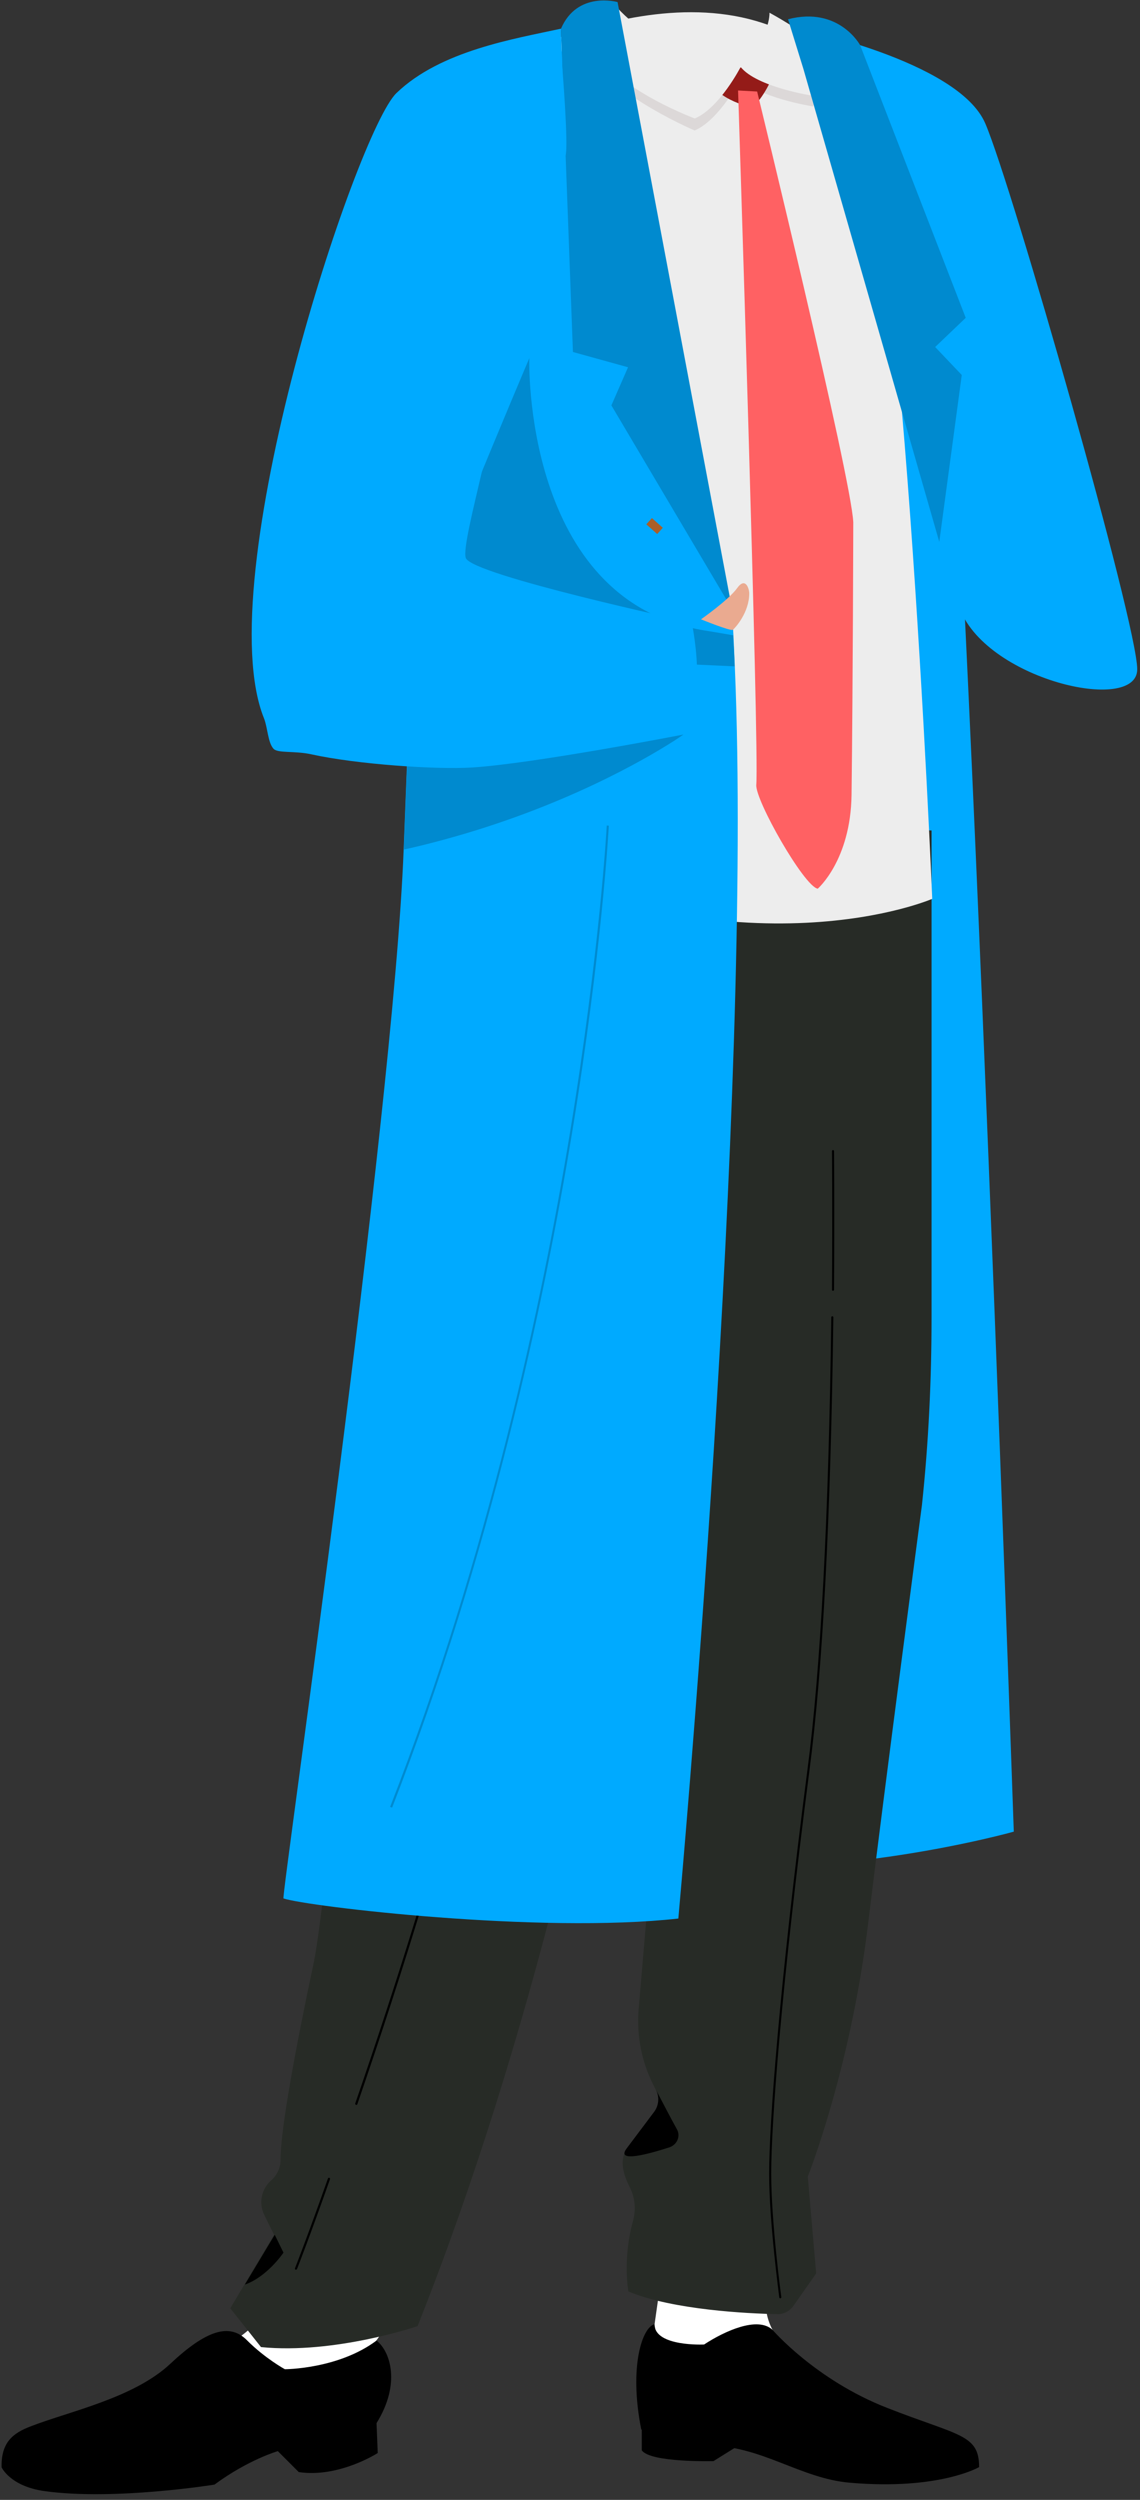
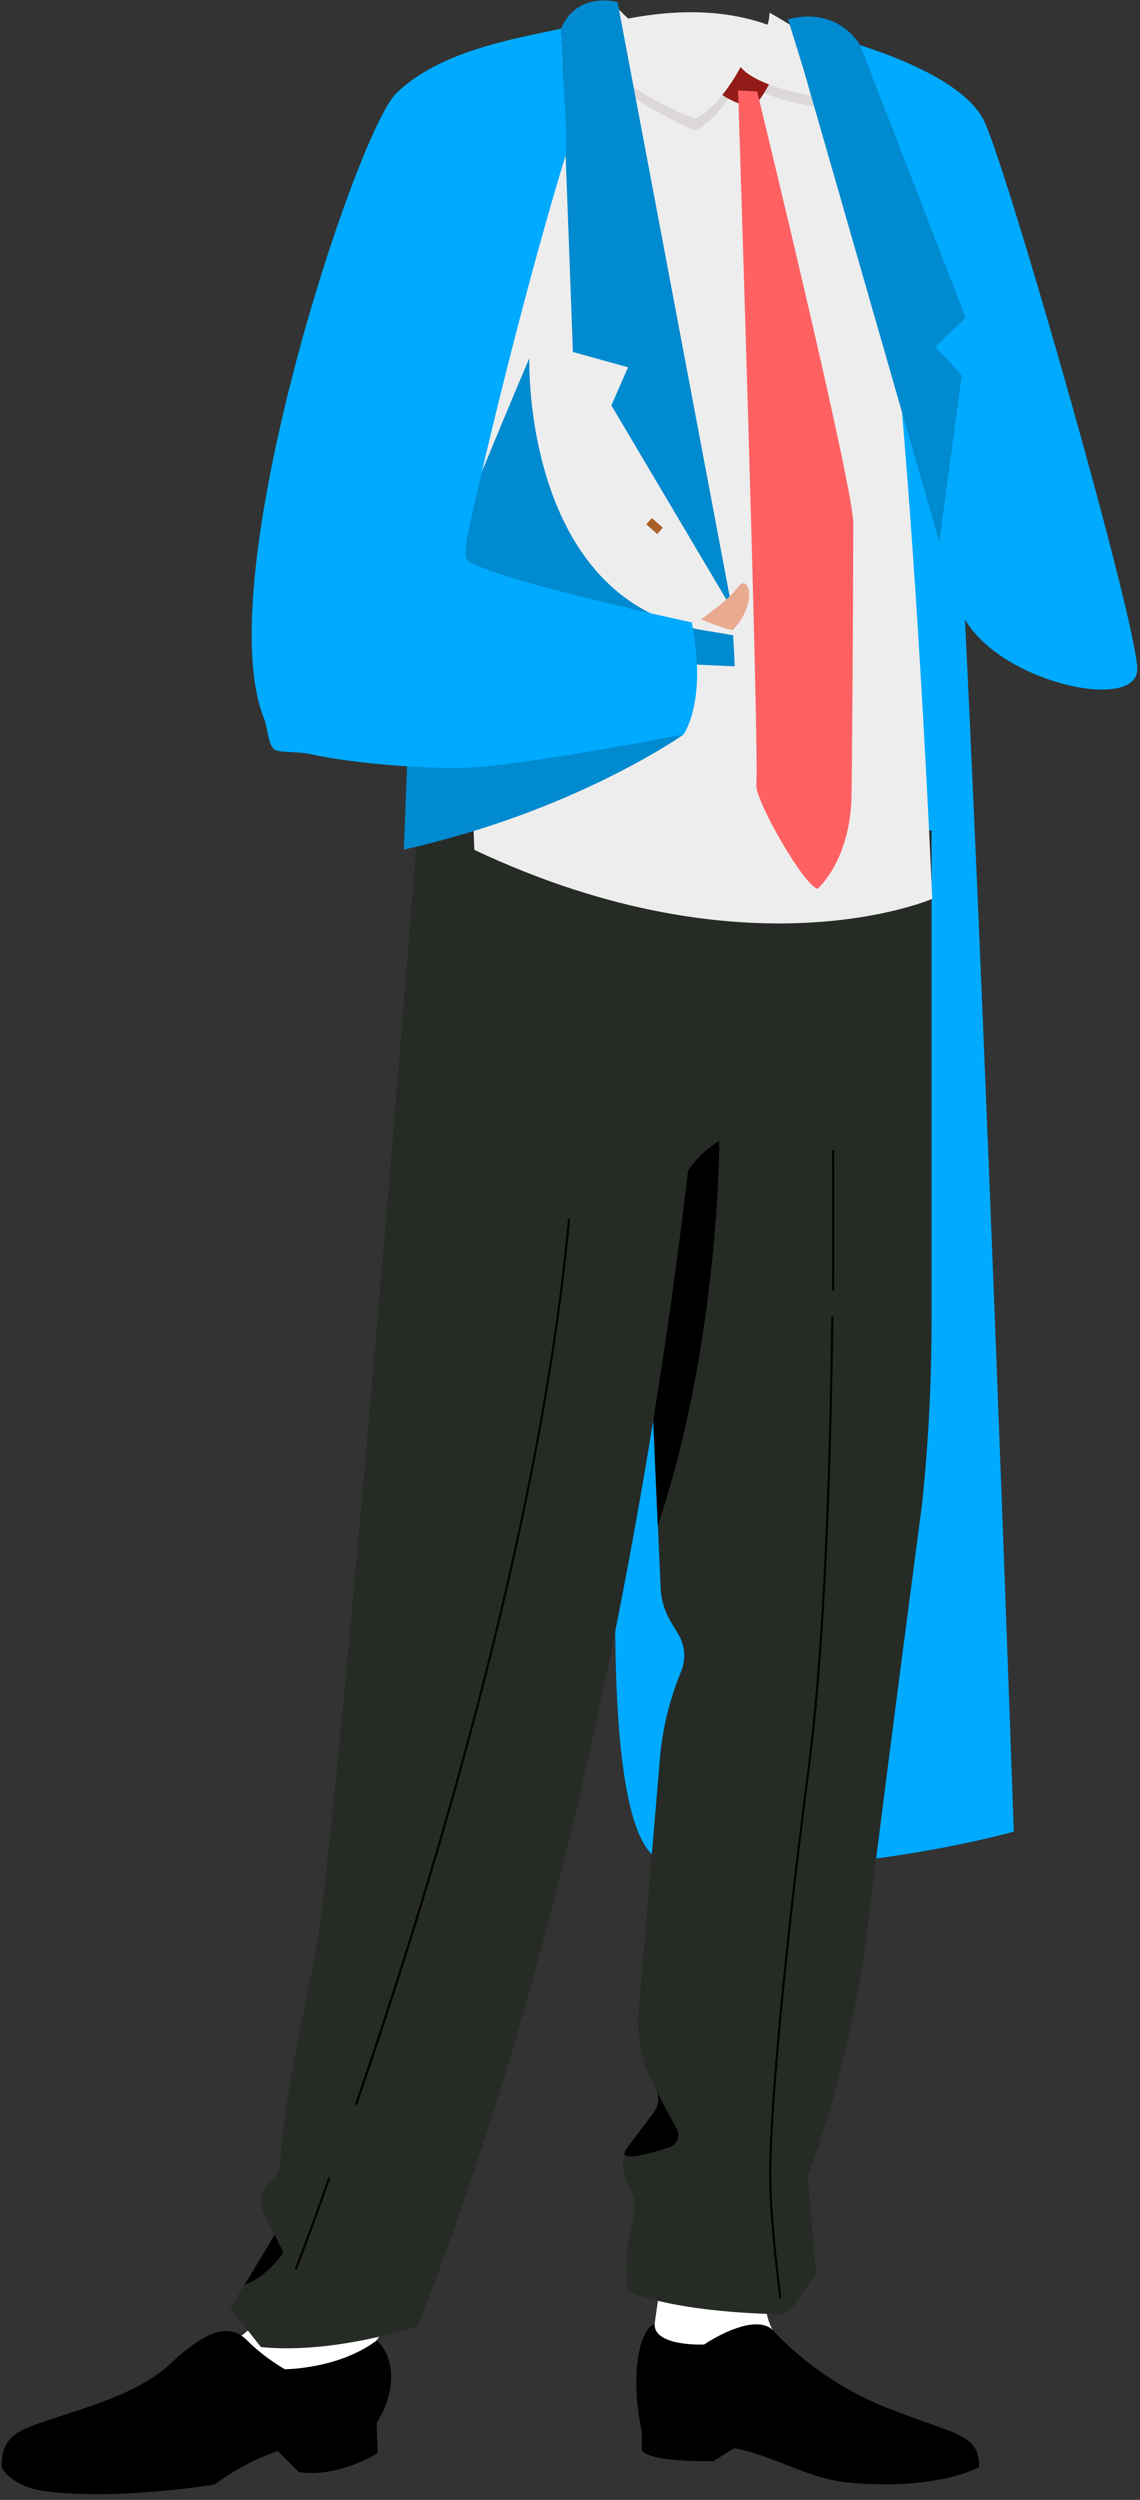
<svg xmlns="http://www.w3.org/2000/svg" width="141" height="309" viewBox="0 0 141 309" fill="none">
  <rect x="0" y="0" width="141" height="309" fill="#333333" stroke="none" />
  <path d="M96.831 3.801C96.831 3.801 111.694 6.411 115.049 15.176C118.404 23.941 125.39 226.404 125.39 226.404C125.39 226.404 102.585 232.813 82.413 230.139C62.22 227.465 96.831 3.801 96.831 3.801Z" fill="#00AAFF" />
  <path d="M80.948 287.376L81.904 280.649H95.068C95.068 280.649 93.816 284.872 95.578 288.034L82.201 293.87L80.948 287.376Z" fill="white" />
  <path d="M79.313 300.301C77.763 292.47 79.462 287.652 80.948 287.291C80.948 290.093 87.085 289.796 87.085 289.796C89.675 288.098 93.667 286.315 95.514 287.949C95.514 287.949 100.844 294.167 109.719 297.627C118.595 301.107 121.101 300.874 121.101 304.949C121.101 304.949 116.153 307.835 105.133 306.88C98.996 306.37 94.198 302.296 87.615 302.296L79.313 300.301Z" fill="black" />
  <path d="M92.032 301.85L88.252 304.206C88.252 304.206 80.417 304.418 79.377 302.869V300.28L92.032 301.85Z" fill="black" />
  <path d="M115.219 102.655V162.758C115.219 170.525 114.858 178.271 114.03 186.039C114.03 186.039 109.38 221.141 107.299 238.373C105.091 256.031 99.91 269.04 99.91 269.04L100.95 281.009L98.147 284.999C97.701 285.657 96.894 286.103 96.066 286.039C92.584 285.976 83.199 285.53 77.721 283.238C77.721 283.238 76.977 279.163 78.315 274.452C78.676 273.051 78.528 271.565 77.869 270.313C77.126 268.828 76.531 266.981 77.572 265.581L80.906 261.145C81.5 260.339 81.649 259.214 81.118 258.344L80.757 257.601C79.356 254.8 78.761 251.68 78.973 248.581L81.627 217.321C81.925 213.692 82.817 210.084 84.218 206.667C84.876 205.118 84.728 203.335 83.857 201.934L82.965 200.449C82.222 199.197 81.776 197.796 81.713 196.31L77.487 100.873L115.219 102.655Z" fill="#272B26" />
  <path d="M96.512 284.087C96.512 284.087 96.534 284.087 96.512 284.087C96.597 284.087 96.64 284.002 96.64 283.938C96.618 283.853 95.387 274.706 95.387 268.658C95.387 262.504 96.618 245.738 100.122 218.785C101.757 206.391 102.755 187.567 103.073 162.821C103.073 162.758 103.01 162.694 102.946 162.694C102.882 162.694 102.819 162.758 102.819 162.821C102.5 187.546 101.502 206.37 99.867 218.764C96.364 245.738 95.132 262.504 95.132 268.679C95.132 274.749 96.385 283.896 96.385 284.002C96.406 284.044 96.449 284.087 96.512 284.087ZM103.031 159.553C103.095 159.553 103.158 159.489 103.158 159.426C103.222 149.409 103.158 142.342 103.158 142.278C103.158 142.214 103.095 142.151 103.031 142.151C102.967 142.151 102.904 142.214 102.904 142.278C102.904 142.342 102.967 149.409 102.904 159.426C102.904 159.489 102.946 159.553 103.031 159.553Z" fill="black" />
  <path d="M81.139 258.323C81.946 259.872 82.987 261.867 83.73 263.204C84.176 264.01 83.793 265.05 82.838 265.411C80.332 266.217 76.107 267.406 77.508 265.559L80.842 261.124C81.5 260.318 81.585 259.214 81.139 258.323ZM80.099 159.574C80.099 159.574 82.307 152.401 83.73 147.605C85.067 143.106 88.975 141.026 88.975 141.026C88.975 141.026 88.975 166.09 81.352 188.564L80.099 159.574Z" fill="black" />
  <path d="M46.337 289.604L51.879 281.773L39.755 275.131C39.755 275.131 35.317 286.06 27.631 290.135L35.912 296.863L46.337 289.604Z" fill="white" />
  <path d="M46.571 289.307C48.27 290.644 49.608 294.634 46.571 299.515L46.72 303.208C46.72 303.208 41.921 306.307 36.952 305.564L34.362 302.975C34.362 302.975 30.731 304.015 26.527 307.113C26.527 307.113 14.169 309.108 5.527 307.92C1.237 307.325 0.197 304.97 0.197 304.97C0.133 301.935 1.535 300.746 3.892 299.876C8.69 298.03 16.547 296.396 21.048 292.194C25.55 287.97 28.438 287.1 30.582 289.307C32.791 291.515 35.232 292.852 35.232 292.852C35.232 292.852 41.836 292.852 46.571 289.307Z" fill="black" />
  <path d="M86.66 129.481C86.66 129.481 79.908 216.472 51.646 287.525C51.646 287.525 41.39 291.027 32.281 290.114L28.48 285.318L33.895 276.234L32.706 273.815C31.984 272.372 32.281 270.653 33.512 269.528C34.298 268.87 34.723 267.873 34.701 266.918C34.701 263.225 36.528 253.293 38.757 242.83C41.666 229.46 51.837 100.3 51.837 100.3L83.241 101.085L86.66 129.481Z" fill="#272B26" />
  <path d="M36.612 280.543C36.655 280.543 36.719 280.521 36.74 280.458C36.761 280.415 38.417 276.171 40.817 269.358C40.838 269.295 40.795 269.21 40.732 269.189C40.668 269.167 40.583 269.21 40.562 269.273C38.163 276.086 36.506 280.33 36.485 280.373C36.464 280.436 36.485 280.521 36.549 280.543C36.591 280.543 36.612 280.543 36.612 280.543ZM44.066 260.19C44.108 260.19 44.172 260.148 44.193 260.105C50.075 243.042 55.149 226.34 59.29 210.445C65.15 187.991 68.909 167.915 70.501 150.767C70.501 150.703 70.459 150.64 70.395 150.618C70.331 150.618 70.268 150.661 70.246 150.725C66.807 187.885 54.045 230.67 43.938 259.999C43.917 260.063 43.959 260.148 44.023 260.169C44.044 260.19 44.044 260.19 44.066 260.19Z" fill="black" />
  <path d="M33.98 276.234L35.062 278.442C35.062 278.442 33.045 281.434 30.285 282.389L33.98 276.234Z" fill="black" />
  <path d="M54.746 11.547C54.746 11.547 79.249 -4.285 96.81 3.822C99.612 5.117 102.797 8.703 105.091 11.229C111.44 18.232 115.304 111.102 115.304 111.102C115.304 111.102 92.542 121.013 58.674 105.054L54.746 11.547Z" fill="#EDEDED" />
  <path d="M98.211 3.398C98.211 3.398 118.51 7.451 121.865 15.261C125.22 23.071 140.657 77.103 140.657 82.728C140.657 88.351 121.653 83.98 118.595 74.918C116.047 67.384 98.211 3.398 98.211 3.398Z" fill="#00AAFF" />
-   <path d="M83.9 237.143C66.764 239.053 38.035 235.657 35.062 234.659C34.744 234.553 48.631 138.585 49.926 105.032C50.053 101.573 50.202 98.093 50.329 94.633C50.393 93.169 50.435 91.726 50.499 90.261C51.688 60.571 52.856 33.788 53.09 32.345C53.663 29.077 54.172 26.297 54.746 23.878C56.423 16.853 58.504 12.99 63.048 9.68C63.494 9.34 67.125 7.515 70.331 5.923C72.986 4.607 75.342 3.461 75.342 3.461C76.404 3.971 75.852 7.791 77.19 11.186C79.632 17.447 83.9 42.32 84.537 46.904C84.706 48.199 90.546 75.321 90.546 75.321C90.609 76.382 90.652 77.464 90.716 78.568C90.779 79.82 90.822 81.093 90.885 82.388C93.157 135.423 84.027 235.657 83.9 237.143Z" fill="#00AAFF" />
  <path d="M90.864 82.367C80.396 81.9 52.198 80.52 51.625 79.608C50.924 78.483 65.469 44.272 65.469 44.272C65.448 44.336 64.62 74.281 87.148 77.931C88.444 78.143 89.611 78.334 90.673 78.525C90.758 79.799 90.822 81.072 90.864 82.367Z" fill="#008ACF" />
  <path d="M84.537 90.792C84.537 90.792 84.112 91.089 83.305 91.62C83.284 91.62 83.284 91.641 83.263 91.641C79.823 93.827 69.631 99.811 54.767 103.823C53.217 104.247 51.603 104.65 49.947 105.011C50.075 101.552 50.223 98.071 50.351 94.612C50.414 93.148 50.457 91.704 50.52 90.24C51.986 89.667 53.429 89.115 54.767 88.606C60.861 86.293 65.405 84.722 65.405 84.722L83.475 90.431L84.537 90.792Z" fill="#008ACF" />
  <path d="M72.157 4.395C72.115 3.376 76.935 1.954 76.935 1.954C76.935 1.954 82.477 9.616 91.586 9.764C91.586 9.764 88.996 14.815 85.917 16.131C85.938 16.131 72.455 10.444 72.157 4.395Z" fill="#DCD8D8" />
  <path d="M91.607 9.595C91.607 9.595 96.449 6.73 96.449 3.631C96.449 3.631 99.57 3.249 100.929 4.756C100.929 4.756 102.075 10.083 100.547 13.16C100.547 13.139 93.603 12.099 91.607 9.595Z" fill="#DCD8D8" />
  <path d="M88.316 9.128L94.877 7.557C94.877 7.557 95.727 7.642 95.705 8.703C95.684 9.764 93.858 12.884 93.051 13.139C92.244 13.372 86.766 11.292 88.316 9.128Z" fill="#941B18" />
  <path d="M72.922 3.865C72.879 2.846 76.149 0.745 76.149 0.745C76.149 0.745 82.477 8.152 91.607 8.279C91.607 8.279 89.017 13.33 85.938 14.646C85.938 14.646 73.219 9.934 72.922 3.865Z" fill="#EDEDED" />
  <path d="M91.607 8.279C91.607 8.279 95.175 4.671 95.175 1.573C95.175 1.573 99.442 3.886 100.823 5.393C100.823 5.393 102.076 8.746 100.568 11.844C100.547 11.844 93.603 10.783 91.607 8.279Z" fill="#EDEDED" />
  <path d="M105.324 98.241C105.218 106.327 101.141 109.85 101.141 109.85C99.442 109.553 93.391 98.899 93.54 97.01C93.922 92.766 91.289 11.186 91.289 11.186L93.646 11.314C93.646 11.314 105.303 59.064 105.537 64.561C105.537 64.54 105.494 84.319 105.324 98.241Z" fill="#FF6163" />
  <path d="M69.376 3.567L70.862 43.508L77.678 45.397L75.618 50.108L90.546 75.299L76.383 0.257C76.383 0.257 71.393 -1.165 69.376 3.567Z" fill="#008ACF" />
  <path d="M86.702 76.552C86.702 76.552 90.1 74.175 91.162 72.71C92.202 71.246 92.669 72.774 92.669 73.347C92.669 75.724 90.928 77.613 90.652 77.846C90.397 78.058 86.702 76.552 86.702 76.552Z" fill="#EAAA90" />
  <path d="M81.977 65.236L81.284 66.011L79.938 64.81L80.631 64.035L81.977 65.236Z" fill="#AA5F28" />
  <path d="M99.379 8.555L116.175 66.98L118.956 46.352L115.665 42.893L119.445 39.285L106.386 5.584C106.386 5.584 103.774 0.745 97.468 2.379L99.379 8.555Z" fill="#008ACF" />
  <path d="M84.537 90.792C84.537 90.792 66.085 94.379 58.398 94.867C53.96 95.143 44.15 94.485 38.481 93.233C36.421 92.787 34.362 93.126 33.831 92.553C33.13 91.79 33.109 89.964 32.663 88.818C25.762 71.777 44.087 16.259 49.034 11.505C54.491 6.242 63.664 4.798 69.376 3.546L69.546 8.343C69.546 8.343 70.331 17.999 69.949 19.23C66.382 30.923 62.623 45.397 59.587 58.364C58.483 63.118 57.251 67.999 57.612 68.975C58.398 71.097 85.513 76.934 85.556 76.934C85.556 76.934 86.299 80.372 86.214 83.874C86.087 88.67 84.537 90.792 84.537 90.792Z" fill="#00AAFF" />
-   <path d="M48.503 223.433C60.691 192.129 67.338 160.784 70.756 140.028C74.472 117.511 75.3 102.21 75.3 102.061L75.045 102.04C75.045 102.188 74.196 117.49 70.501 139.986C67.083 160.741 60.458 192.066 48.248 223.348L48.503 223.433Z" fill="#008ACF" />
</svg>